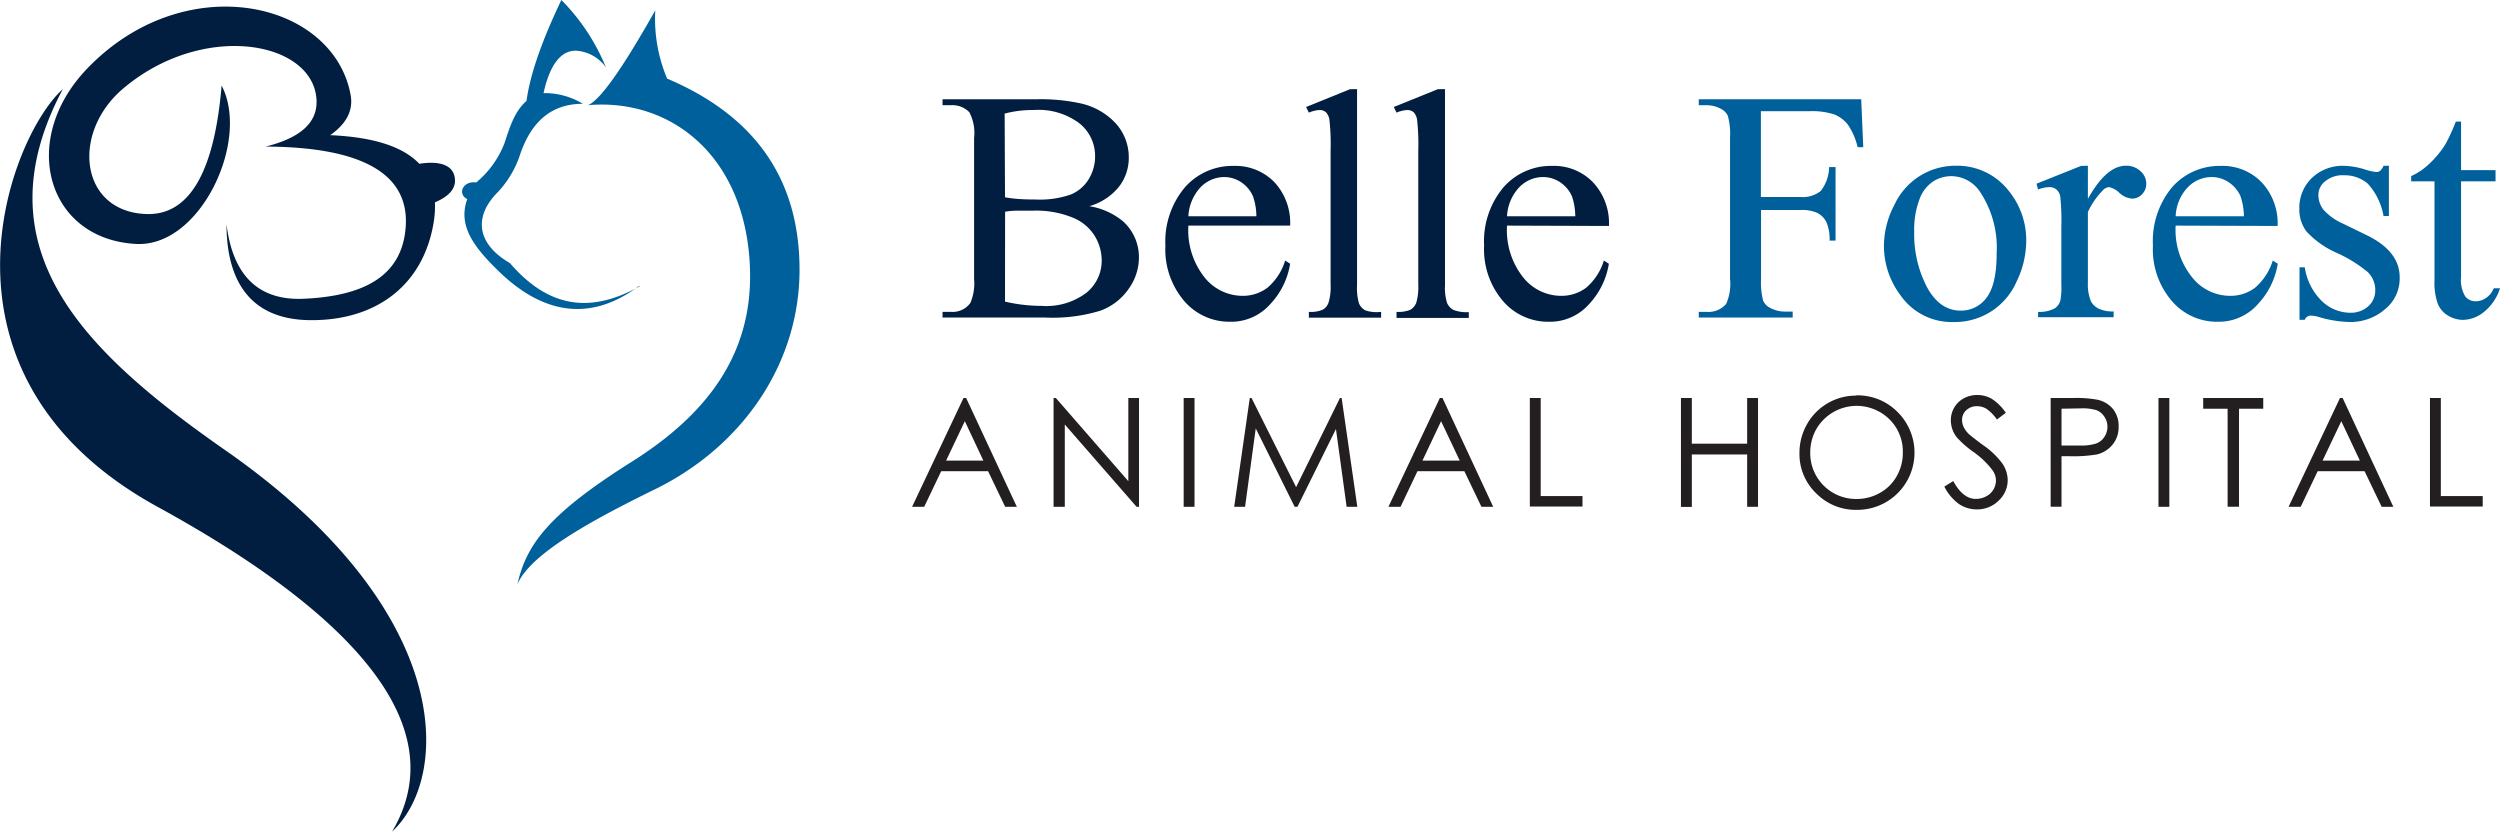
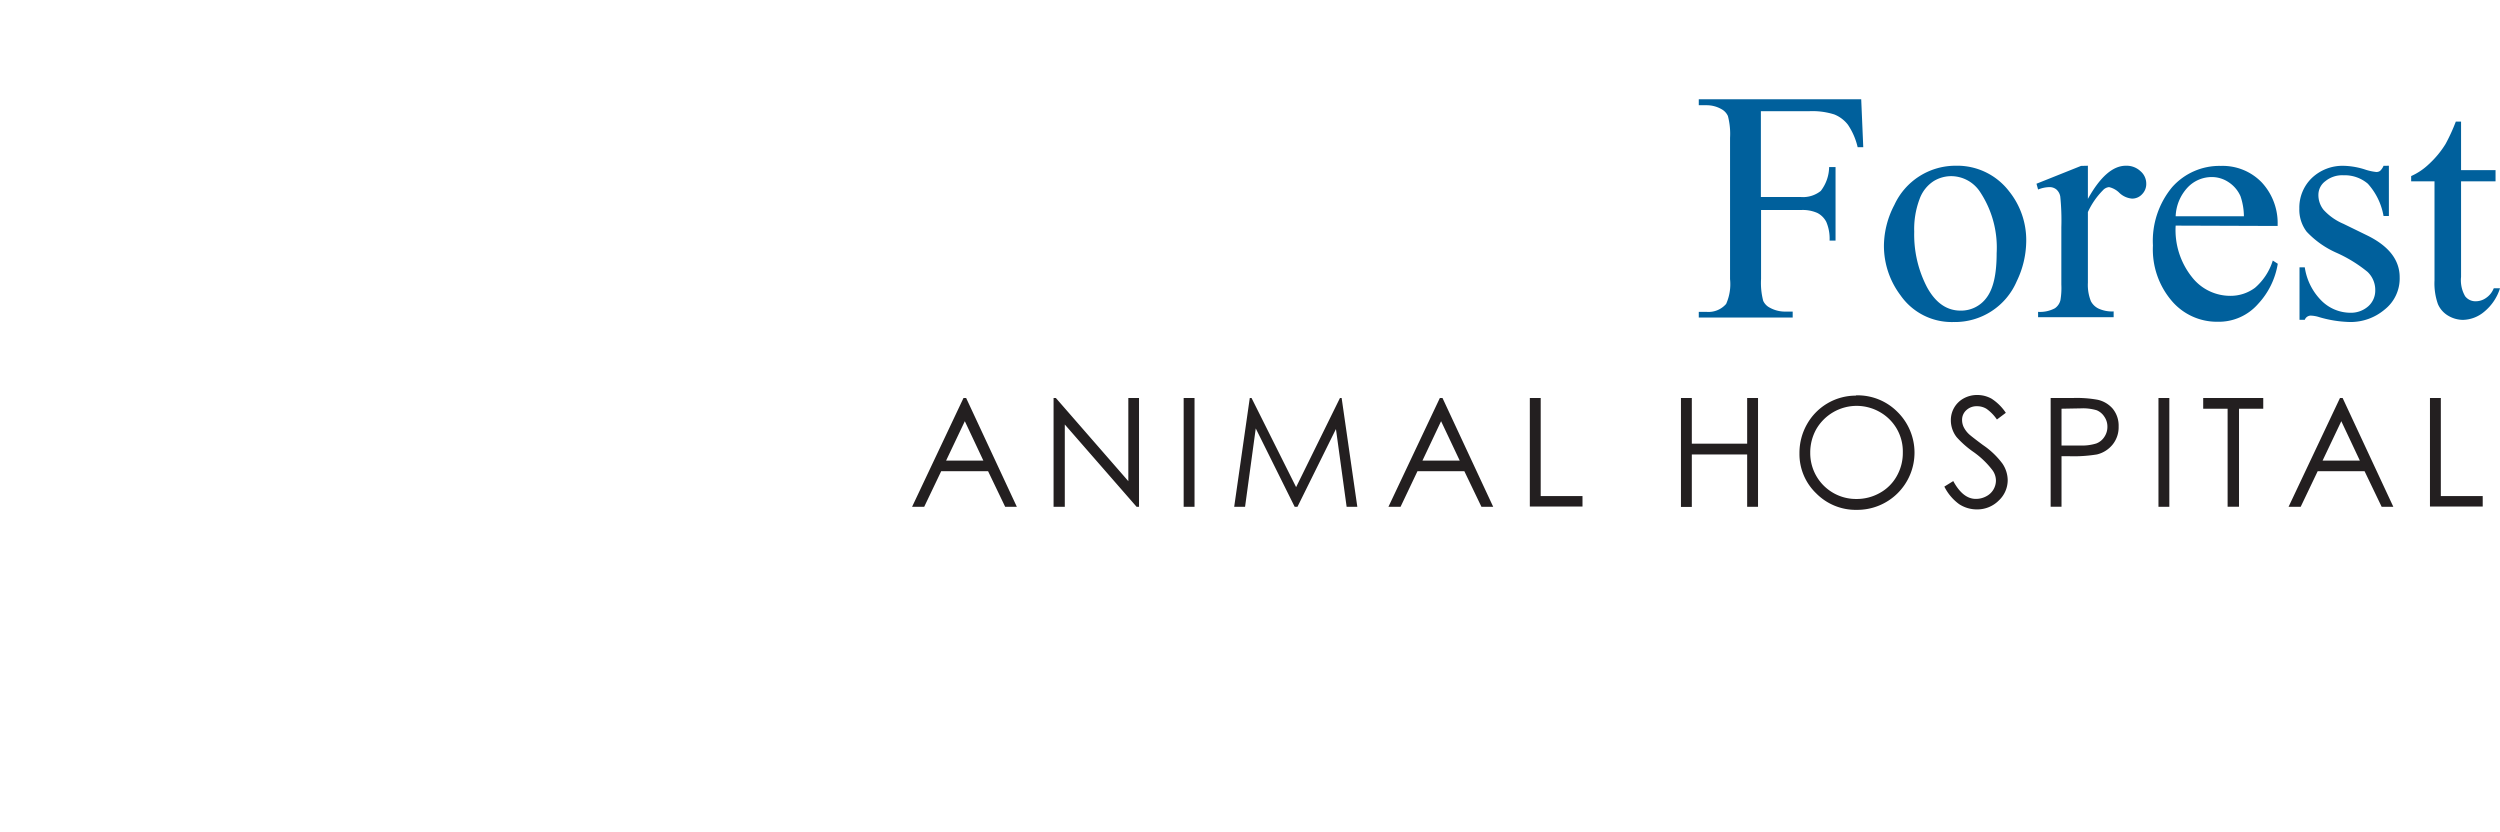
<svg xmlns="http://www.w3.org/2000/svg" id="Layer_1" data-name="Layer 1" viewBox="0 0 280.57 93.33">
  <defs>
    <style>.cls-1{fill:#011e41}.cls-2{fill:#00609c}.cls-3{fill:#231f20}</style>
  </defs>
-   <path d="M7.05 10c-9.47 17.83 2.18 29.34 18.28 40.56C51.19 68.6 50.57 87.25 44 93.33 50.74 82 40.73 69.51 17.7 56.89-9.22 42.14 1 15.43 7.05 10m17.82-.4c-.71 8.53-3.08 14.61-8.45 14.42C9 23.76 7.94 15 13.75 10c8.94-7.64 21.36-5.45 21.77 1.16.17 2.81-2.16 4.4-5.7 5.29 10.49.05 16.14 2.88 15.71 9-.4 5.81-5.12 7.8-11.48 8.08-5.21.22-7.95-2.81-8.63-8.37 0 6.12 2.47 10.7 9.36 10.77 7.34.08 12.67-3.83 13.87-10.86a10.81 10.81 0 00.16-2.36c1.32-.56 2.33-1.37 2.25-2.56-.11-1.75-1.92-2.1-4-1.77-1.85-1.94-5.17-3-10-3.21 1.6-1.13 2.64-2.58 2.29-4.52C37.39 0 20.55-3.73 9.62 7.87c-7.49 8-4.31 19 5.69 19.51 7.22.35 12.78-11.66 9.56-17.78" class="cls-1" />
-   <path d="M66 11.8c1.44-.63 4-4.36 7.54-10.64a17.26 17.26 0 001.33 7.66C85.13 13.18 89.64 20.47 89.73 30c.11 10.53-6.2 20-16.22 24.91-7.76 3.8-14 7.36-15.44 10.65 1-4.41 3.44-7.83 12.82-13.73 8.27-5.21 13.59-11.9 13.28-21.63C83.77 17.66 75.44 11 66 11.8m5.79 20.33c-5.69 3.18-10.34 2.29-14.56-2.6-3.8-2.21-4.07-5.28-1.33-8a11.38 11.38 0 002.52-4.34c1.2-3.4 3.35-5.55 7-5.54a8.3 8.3 0 00-4.42-1.2c.66-3 1.86-4.79 3.63-4.76A4.45 4.45 0 0168 7.56 23 23 0 0063 0c-2 4.2-3.47 8.09-3.91 11.32-1.36 1.21-1.86 2.9-2.48 4.77a10.76 10.76 0 01-3.17 4.39c-1.46-.22-2.16 1.26-1 1.87-1 2.78.43 5.08 3.44 8 4.6 4.53 10 6.13 15.85 1.73" class="cls-2" />
-   <path d="M122.25 23.14a7.86 7.86 0 013.82 1.73 5.41 5.41 0 011.75 4.06 6.06 6.06 0 01-1.16 3.5 6.63 6.63 0 01-3.17 2.44 18.4 18.4 0 01-6.15.77h-11.56V35h.92a2.47 2.47 0 002.2-1 5.57 5.57 0 00.42-2.69V15.48a5 5 0 00-.53-2.88 2.64 2.64 0 00-2.09-.79h-.92v-.67h10.58a21 21 0 014.76.43 7.62 7.62 0 014.13 2.31 5.65 5.65 0 011.43 3.8 5.25 5.25 0 01-1.12 3.3 6.58 6.58 0 01-3.31 2.16zm-9.46-1a14 14 0 001.52.19q.87.06 1.89.06a10.58 10.58 0 004-.57 4.28 4.28 0 002-1.74 4.89 4.89 0 00.7-2.57 4.67 4.67 0 00-1.75-3.66 7.61 7.61 0 00-5.15-1.5 12 12 0 00-3.25.4zm0 11.71a18.38 18.38 0 004.13.48 7.47 7.47 0 005-1.47 4.62 4.62 0 001.72-3.64 5.31 5.31 0 00-.78-2.74 5.18 5.18 0 00-2.53-2.08 10.85 10.85 0 00-4.34-.76h-1.91a9.15 9.15 0 00-1.28.12zM133.37 25.32a8.51 8.51 0 001.79 5.78 5.46 5.46 0 004.25 2.1 4.57 4.57 0 002.82-.9 6.46 6.46 0 002-3.06l.56.36a8.57 8.57 0 01-2.21 4.51 5.86 5.86 0 01-4.57 2 6.68 6.68 0 01-5.1-2.32 8.92 8.92 0 01-2.12-6.24A9.43 9.43 0 01133 21a7.11 7.11 0 015.47-2.38 6.09 6.09 0 014.53 1.8 6.71 6.71 0 011.79 4.9zm0-1.05H141a6.9 6.9 0 00-.38-2.24 3.66 3.66 0 00-1.34-1.59 3.44 3.44 0 00-1.87-.57 3.73 3.73 0 00-2.66 1.13 5.15 5.15 0 00-1.38 3.27zM152.3 10v22a6.1 6.1 0 00.22 2.06 1.69 1.69 0 00.7.77A4.07 4.07 0 00155 35v.65h-8.11V35a3.4 3.4 0 001.55-.24 1.48 1.48 0 00.65-.77 6 6 0 00.24-2.08v-15a24.91 24.91 0 00-.13-3.45 1.54 1.54 0 00-.4-.87 1.08 1.08 0 00-.72-.24 3.43 3.43 0 00-1.19.29l-.31-.63 4.93-2zM162.17 10v22a5.77 5.77 0 00.23 2 1.67 1.67 0 00.69.77 4.07 4.07 0 001.75.26v.65h-8.11V35a3.48 3.48 0 001.56-.24 1.58 1.58 0 00.65-.77 6.33 6.33 0 00.23-2.08v-15a24.91 24.91 0 00-.13-3.45 1.54 1.54 0 00-.4-.87 1.08 1.08 0 00-.72-.24 3.43 3.43 0 00-1.19.29l-.31-.63 4.94-2zM169.13 25.32a8.51 8.51 0 001.79 5.78 5.46 5.46 0 004.25 2.1 4.62 4.62 0 002.83-.9 6.52 6.52 0 002-3.06l.56.36a8.62 8.62 0 01-2.2 4.51 5.87 5.87 0 01-4.57 2 6.68 6.68 0 01-5.11-2.32 8.92 8.92 0 01-2.12-6.24 9.39 9.39 0 012.19-6.55 7.07 7.07 0 015.46-2.38 6.07 6.07 0 014.57 1.84 6.71 6.71 0 011.79 4.9zm0-1.05h7.66a7.25 7.25 0 00-.37-2.24 3.68 3.68 0 00-1.35-1.59 3.44 3.44 0 00-1.87-.57 3.7 3.7 0 00-2.68 1.13 5.11 5.11 0 00-1.39 3.27z" class="cls-1" />
  <path d="M197.62 12.48v9.63h4.47a3.2 3.2 0 002.25-.68 4.49 4.49 0 00.94-2.68h.72V27h-.67a4.78 4.78 0 00-.37-2.1 2.34 2.34 0 00-1-1 4.08 4.08 0 00-1.85-.33h-4.47v7.73a8 8 0 00.24 2.46 1.62 1.62 0 00.76.78 3.51 3.51 0 001.66.43h.89v.67h-10.54V35h.87a2.62 2.62 0 002.2-.89 5.44 5.44 0 00.44-2.78V15.48a7.94 7.94 0 00-.24-2.46 1.66 1.66 0 00-.74-.78 3.34 3.34 0 00-1.66-.43h-.87v-.67h18.23l.23 5.38h-.63a7.53 7.53 0 00-1.09-2.52 3.65 3.65 0 00-1.54-1.16 8.17 8.17 0 00-2.82-.36zM219.47 18.6a7.33 7.33 0 016 2.86 8.74 8.74 0 011.93 5.6 10.49 10.49 0 01-1.06 4.49 7.55 7.55 0 01-7.1 4.59 7 7 0 01-5.95-3 9.22 9.22 0 01-1.86-5.63A10 10 0 01212.6 23a7.55 7.55 0 016.87-4.4zm-.56 1.17a3.79 3.79 0 00-1.92.57 4 4 0 00-1.56 2 9.54 9.54 0 00-.6 3.67 12.75 12.75 0 001.44 6.23q1.44 2.63 3.78 2.62a3.53 3.53 0 002.89-1.44c.76-1 1.14-2.62 1.14-5a11.3 11.3 0 00-1.9-6.94 3.89 3.89 0 00-3.27-1.71zM234.32 18.6v3.72q2.07-3.72 4.26-3.72a2.28 2.28 0 011.64.61 1.83 1.83 0 01.65 1.4 1.63 1.63 0 01-.47 1.19 1.51 1.51 0 01-1.12.49 2.35 2.35 0 01-1.41-.63 2.42 2.42 0 00-1.17-.66 1.06 1.06 0 00-.7.36 8.5 8.5 0 00-1.68 2.44v7.93a4.9 4.9 0 00.34 2.08 1.91 1.91 0 00.83.81 3.62 3.62 0 001.72.33v.65h-8.48V35a3.55 3.55 0 001.88-.4 1.54 1.54 0 00.63-.92 8.19 8.19 0 00.1-1.75V25.5a26.16 26.16 0 00-.12-3.44 1.35 1.35 0 00-.44-.8A1.2 1.2 0 00230 21a3.58 3.58 0 00-1.27.27l-.18-.65 5-2zM244.17 25.32A8.46 8.46 0 00246 31.1a5.44 5.44 0 004.24 2.1 4.58 4.58 0 002.83-.9 6.61 6.61 0 002-3.06l.56.36a8.64 8.64 0 01-2.21 4.51 5.86 5.86 0 01-4.57 2 6.65 6.65 0 01-5.1-2.32 8.88 8.88 0 01-2.13-6.24 9.44 9.44 0 012.16-6.55 7.09 7.09 0 015.47-2.38 6.09 6.09 0 014.57 1.84 6.71 6.71 0 011.79 4.9zm0-1.05h7.66a7.19 7.19 0 00-.38-2.24 3.61 3.61 0 00-1.35-1.59 3.38 3.38 0 00-1.86-.57 3.73 3.73 0 00-2.69 1.13 5 5 0 00-1.38 3.27zM268.1 18.6v5.64h-.6a7.27 7.27 0 00-1.76-3.62 4 4 0 00-2.73-.95 3 3 0 00-2.05.67 1.9 1.9 0 00-.77 1.48 2.66 2.66 0 00.58 1.73 6.4 6.4 0 002.23 1.57l2.64 1.29c2.44 1.19 3.67 2.76 3.67 4.71a4.44 4.44 0 01-1.71 3.64 5.92 5.92 0 01-3.82 1.38 13.2 13.2 0 01-3.47-.54 3.54 3.54 0 00-1-.18.73.73 0 00-.65.47h-.59V30h.59a6.66 6.66 0 001.94 3.81 4.63 4.63 0 003.19 1.29 2.93 2.93 0 002-.73 2.35 2.35 0 00.78-1.77 2.79 2.79 0 00-.87-2.09 15.37 15.37 0 00-3.5-2.15 10.3 10.3 0 01-3.33-2.36 4.08 4.08 0 01-.82-2.6 4.62 4.62 0 011.4-3.42 5 5 0 013.63-1.37 8.35 8.35 0 012.36.42 5.74 5.74 0 001.23.27.67.67 0 00.45-.13 1.59 1.59 0 00.38-.56zM276.2 13.65v5.44h3.87v1.26h-3.87v10.73a3.57 3.57 0 00.46 2.17 1.45 1.45 0 001.19.56 2 2 0 001.15-.37 2.34 2.34 0 00.87-1.09h.7a5.55 5.55 0 01-1.79 2.65 3.83 3.83 0 01-2.38.9 3.3 3.3 0 01-1.63-.46 2.79 2.79 0 01-1.17-1.32 7 7 0 01-.38-2.65V20.35h-2.62v-.59a7 7 0 002-1.35 10.62 10.62 0 001.86-2.25 20.84 20.84 0 001.15-2.51z" class="cls-2" />
  <path d="M108.43 44.67l5.69 12.21h-1.31l-1.92-4h-5.26l-1.91 4h-1.36l5.77-12.21zm-.15 2.6l-2.1 4.42h4.18zM118.24 56.88V44.67h.26l8.13 9.33v-9.33h1.2v12.21h-.27l-8.06-9.24v9.24zM132.84 44.67h1.22v12.21h-1.22zM138.51 56.88l1.75-12.21h.2l5 10 4.92-10h.19l1.76 12.21h-1.2l-1.2-8.73-4.32 8.73h-.31l-4.37-8.8-1.2 8.8zM161.89 44.67l5.69 12.21h-1.32l-1.92-4h-5.26l-1.9 4h-1.36l5.77-12.21zm-.16 2.6l-2.09 4.42h4.18zM171.69 44.67h1.22v11h4.69v1.18h-5.91zM188.65 44.67h1.22v5.12h6.21v-5.12h1.22v12.21h-1.22V51h-6.21v5.89h-1.22zM208.3 44.37a6.29 6.29 0 014.64 1.85 6.42 6.42 0 01-4.54 11 6.23 6.23 0 01-4.58-1.86 6.1 6.1 0 01-1.87-4.5 6.48 6.48 0 01.85-3.26 6.29 6.29 0 015.5-3.2zm0 1.18a5.25 5.25 0 00-4.46 2.61 5.35 5.35 0 00-.68 2.67 5.14 5.14 0 005.19 5.17 5.26 5.26 0 002.64-.69 4.85 4.85 0 001.88-1.88 5.24 5.24 0 00.68-2.66 5.07 5.07 0 00-2.55-4.51 5.24 5.24 0 00-2.65-.71zM218.21 54.61l1-.62c.73 1.34 1.57 2 2.53 2a2.41 2.41 0 001.15-.28 2 2 0 001.11-1.78 2 2 0 00-.42-1.2 9.66 9.66 0 00-2.09-2 10.79 10.79 0 01-1.9-1.67 3.08 3.08 0 01-.65-1.87 2.77 2.77 0 011.46-2.49 3.09 3.09 0 011.5-.37 3.26 3.26 0 011.62.42 5.58 5.58 0 011.59 1.58l-1 .75a4.74 4.74 0 00-1.17-1.2 2 2 0 00-1.06-.29 1.68 1.68 0 00-1.21.45 1.45 1.45 0 00-.47 1.1 1.88 1.88 0 00.17.77 2.83 2.83 0 00.61.82c.16.15.68.56 1.57 1.22a9 9 0 012.18 2.08 3.38 3.38 0 01.59 1.83 3.12 3.12 0 01-1 2.31 3.4 3.4 0 01-2.45 1 3.62 3.62 0 01-2-.59 5.42 5.42 0 01-1.66-1.97zM230.14 44.67h2.43a13.13 13.13 0 012.82.19 3.11 3.11 0 011.71 1 3 3 0 01.67 2 3.09 3.09 0 01-.65 2 3.23 3.23 0 01-1.78 1.14 16.08 16.08 0 01-3.11.2h-.87v5.67h-1.22zm1.22 1.2V50h2.07a5.45 5.45 0 001.83-.23 1.85 1.85 0 00.91-.74 2 2 0 00.34-1.14 1.94 1.94 0 00-.34-1.12 1.87 1.87 0 00-.87-.73 5.4 5.4 0 00-1.78-.21zM242.24 44.67h1.22v12.21h-1.22zM247.26 45.87v-1.2H254v1.2h-2.72v11H250v-11zM262.91 44.67l5.69 12.21h-1.31l-1.92-4h-5.26l-1.91 4h-1.36l5.77-12.21zm-.15 2.6l-2.1 4.42h4.18zM272.71 44.67h1.22v11h4.7v1.18h-5.92z" class="cls-3" />
</svg>